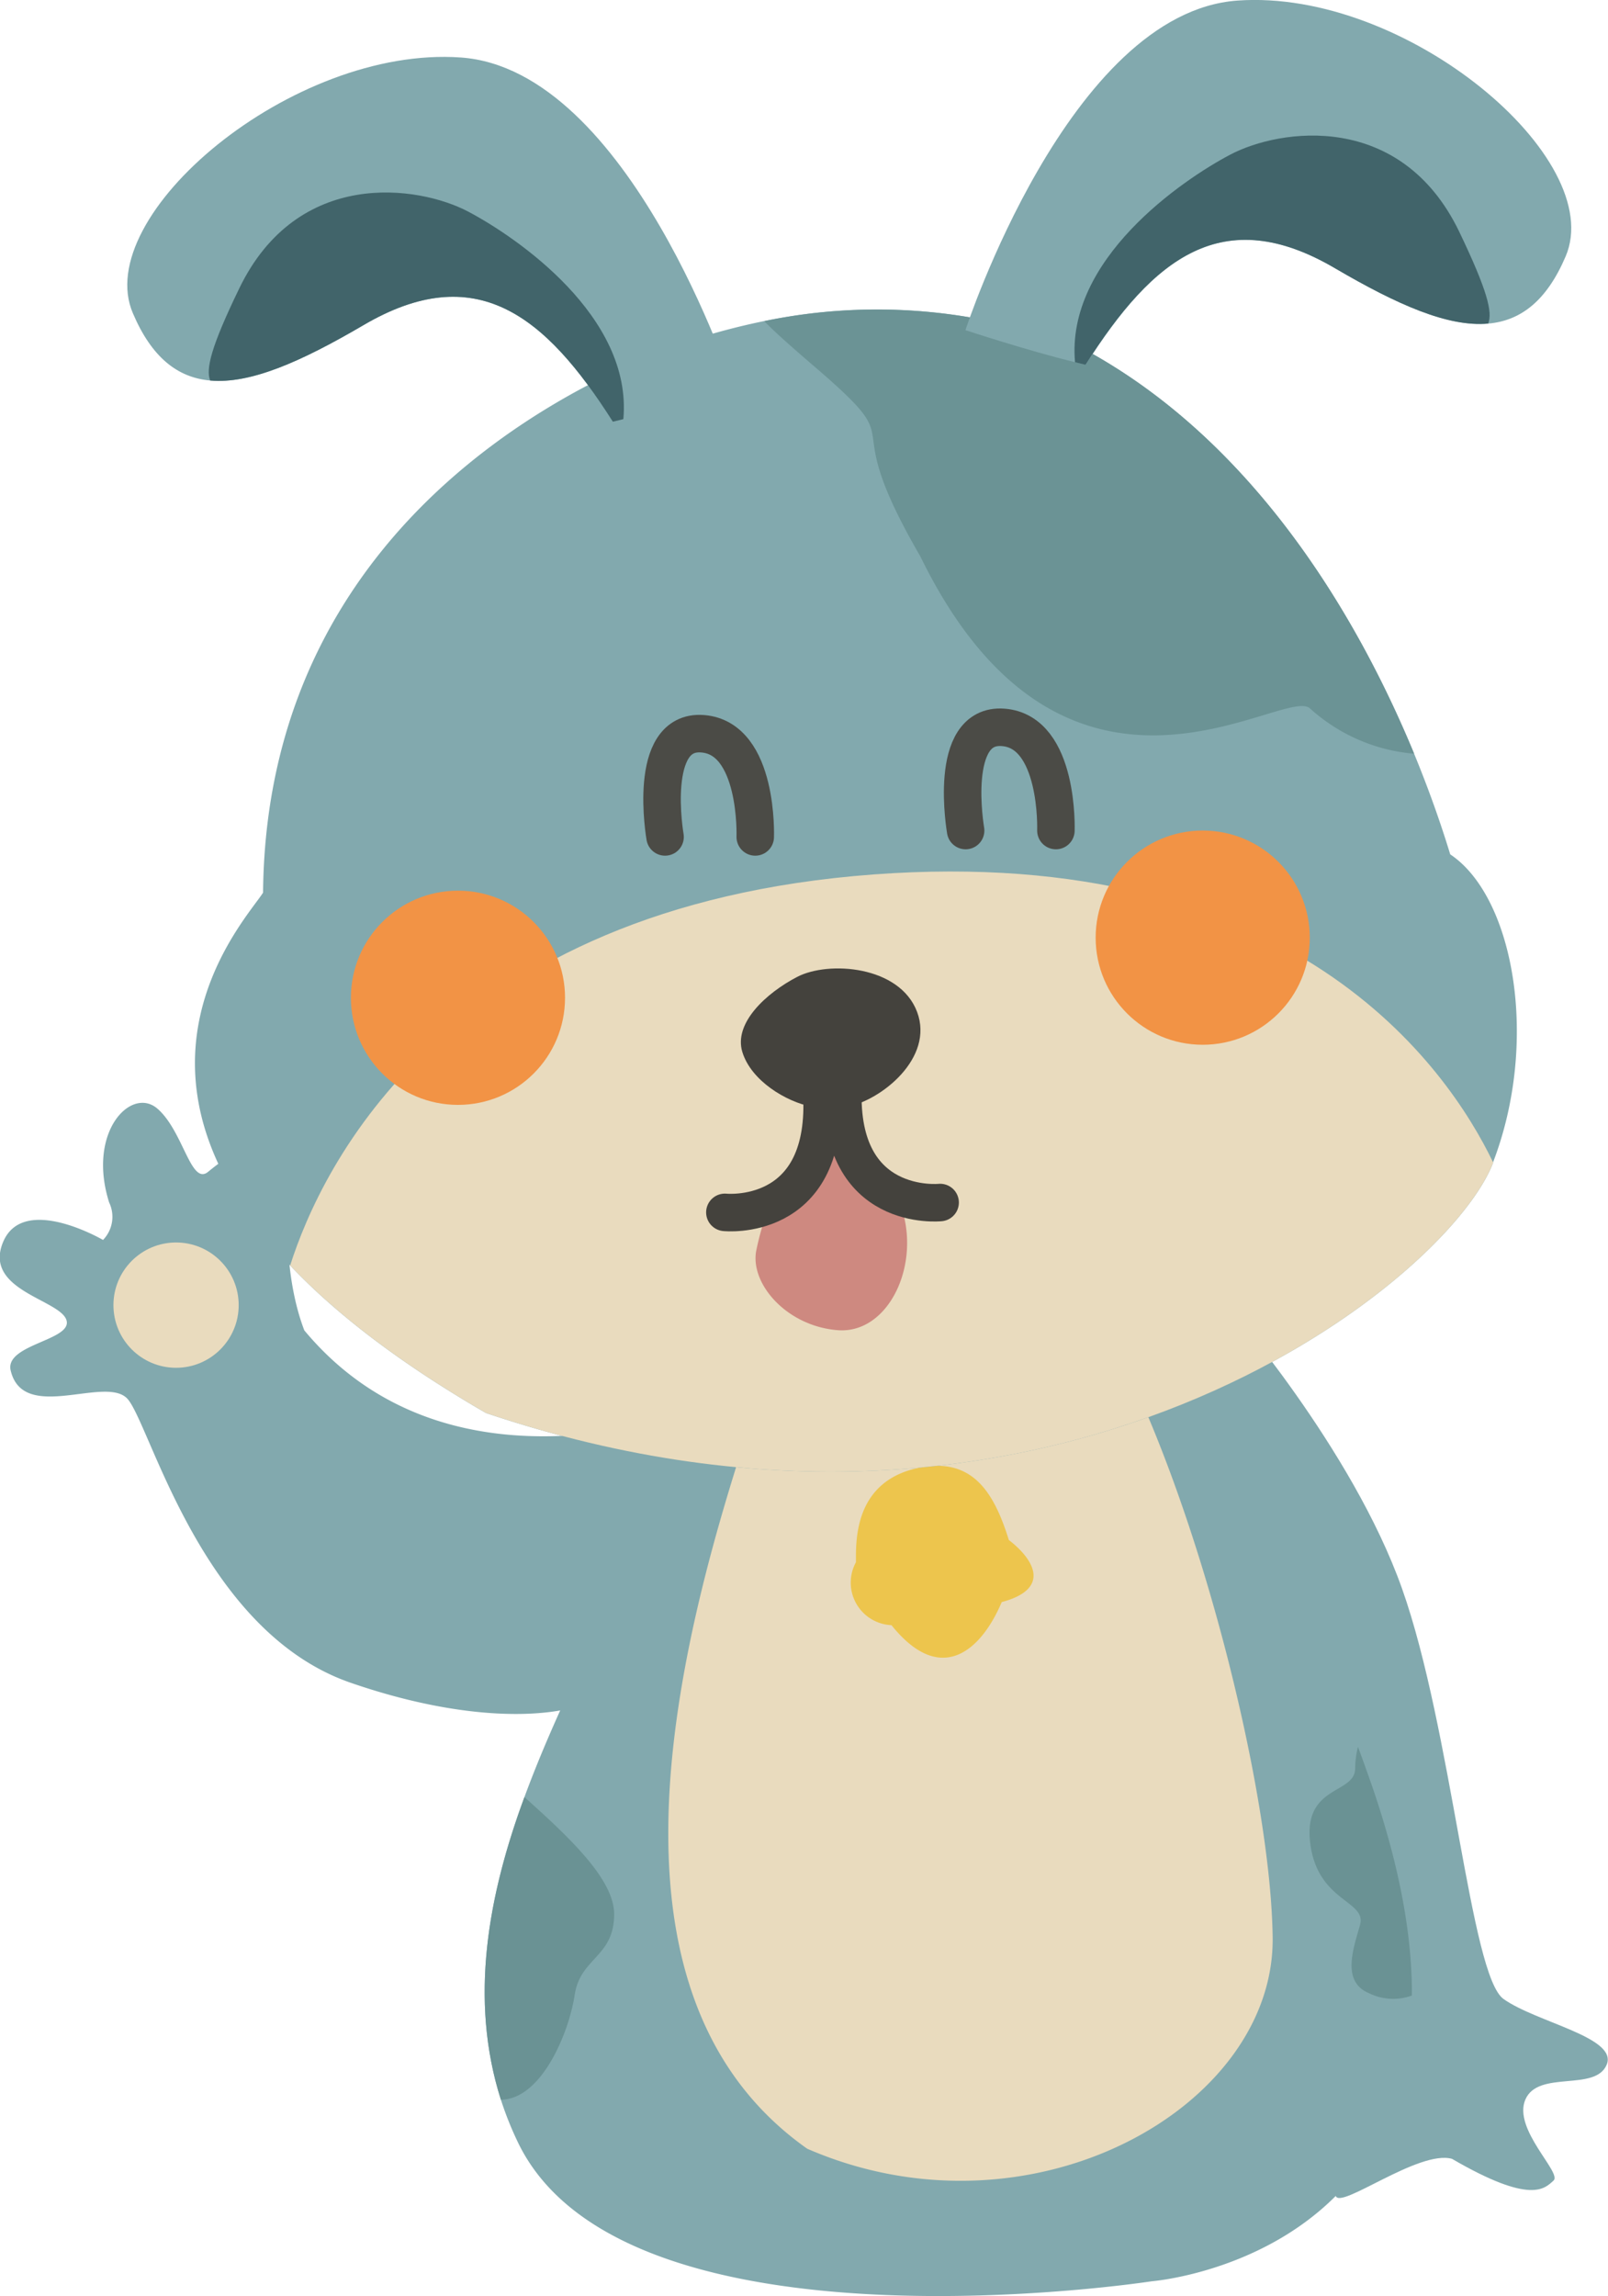
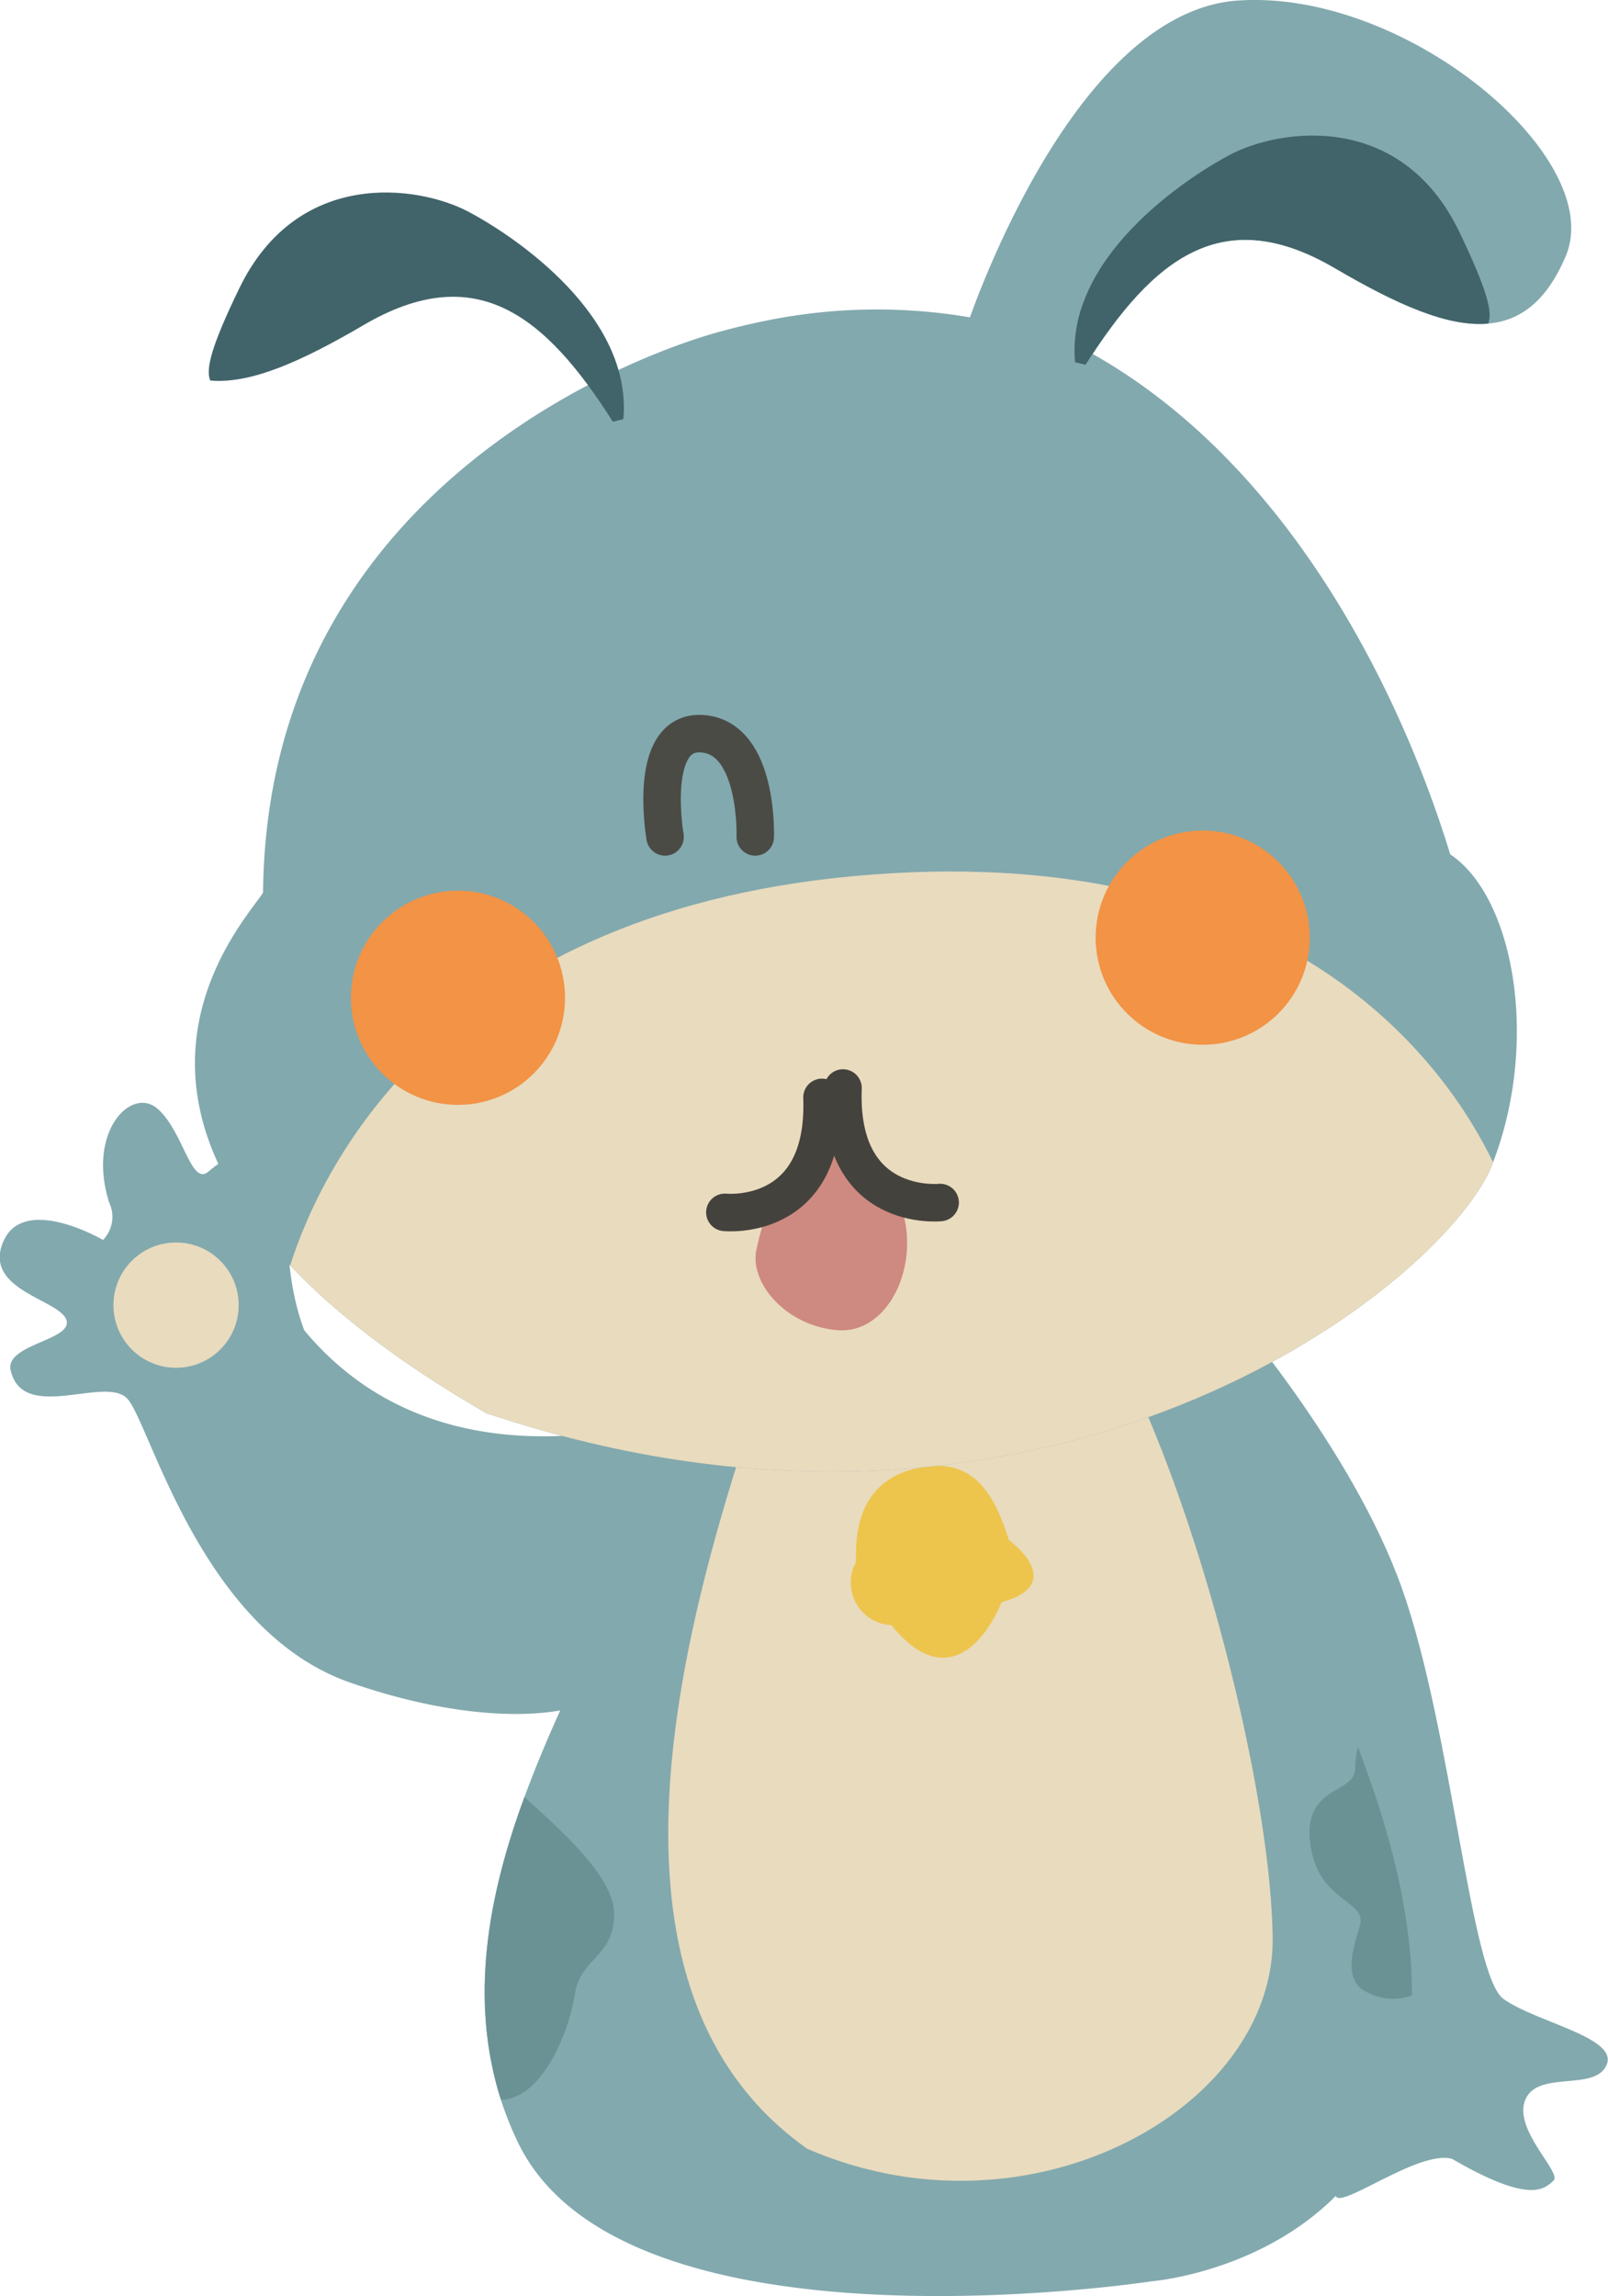
<svg xmlns="http://www.w3.org/2000/svg" viewBox="0 0 171.52 244.8">
  <defs>
    <style>.cls-1{fill:#82a9ae;}.cls-2{fill:#e9dbbe;}.cls-3{fill:#edc54d;}.cls-4{fill:#6a9294;}.cls-5,.cls-8{fill:none;stroke-linecap:round;stroke-miterlimit:10;stroke-width:4px;}.cls-5{stroke:#4b4b46;}.cls-6{fill:#44423d;}.cls-7{fill:#ce8980;}.cls-8{stroke:#44423d;}.cls-9{fill:#f29345;}.cls-10{fill:#6b9395;}.cls-11{fill:#41646a;}</style>
  </defs>
  <g id="Layer_2" data-name="Layer 2">
    <g id="Layer_1-2" data-name="Layer 1">
      <path class="cls-1" d="M79,148.69s-29.49,13.63-46.54-6.85c-2-5.22-2-11.76-1.57-15.13s-1.44-7.75-8.66-1.8c-1.87,1.6-2.66-4.31-5.44-6.71s-7.53,2.45-5.15,10a3.54,3.54,0,0,1-.65,4s-8.47-4.95-10.65.2,6,6.14,6.74,8.32-6.54,2.58-5.95,5.36c1.3,5.67,10,.59,12.41,3s7.79,24.78,23.86,30.33,26.81,3.17,28.08,0S79,148.69,79,148.69Z" />
      <circle class="cls-2" cx="18.78" cy="139.15" r="6.68" />
      <path class="cls-1" d="M130.85,139.15s13.39,15.25,18.7,30.22,7.29,41.25,10.83,43.76,12.21,4.08,11,7-7.29.54-8.67,3.71,3.94,7.81,3,8.65-2.37,2.6-10.83-2.32c-3.54-1-12,5.5-12.41,3.93s-3.55-6.35,2.66-10.26-23.33-74.39-23.33-74.39Z" />
      <path class="cls-1" d="M150.6,212.76c-.18,28.29-27.72,30.46-27.72,30.46s-56.31,8.71-67.63-14.8a35.37,35.37,0,0,1-1.82-4.55C50,213.1,52.1,202,55.94,191.6c4.07-11.07,10-21.43,13.24-29.94A35.51,35.51,0,0,1,82.5,144.43c13.4-9.2,30.1-7.73,30.1-7.73a13.08,13.08,0,0,1,3.43,1.87c5.5,3.87,16.91,15.28,28.77,47.68q.8,2.16,1.59,4.44C149.42,199.41,150.64,206.69,150.6,212.76Z" />
      <path class="cls-2" d="M135.75,206.55c.24,18.23-25.91,32.86-49.65,22.54-25.79-18.19-11.77-61-3.6-84.66,13.4-9.2,30.1-7.73,30.1-7.73a13.08,13.08,0,0,1,3.43,1.87C126.09,153.69,135.52,189.11,135.75,206.55Z" />
      <path class="cls-3" d="M98.18,156.46c5.65-1.07,7.89,2.8,9.43,7.73,2.78,2.15,4.47,5.23-.76,6.62-2.15,5.08-6.44,9.08-11.76,2.46a4.54,4.54,0,0,1-3.79-6.71C91.3,164.34,91.05,157.82,98.18,156.46Z" />
      <path class="cls-4" d="M65.51,204.08c0,4.61-3.61,4.61-4.21,8.61s-3.52,11.13-7.87,11.18C50,213.1,52.1,202,55.94,191.6,60.66,195.83,65.51,200.35,65.51,204.08Z" />
      <path class="cls-4" d="M150.6,212.76a5.83,5.83,0,0,1-4.53-.23c-3-1.22-1.74-4.69-1-7.3s-4.52-2.43-5.31-8.69,4.79-5.21,4.79-8a9.8,9.8,0,0,1,.3-2.3q.8,2.16,1.59,4.44C149.42,199.41,150.64,206.69,150.6,212.76Z" />
      <path class="cls-1" d="M159.26,123.92l0,.07c-5,12.94-47.65,46.81-107.43,26.66-9.41-5.45-16.15-10.73-20.88-15.73C11,114,26.29,98,28.06,95.17c.39-41.91,38-56.8,48.41-59.72,1.61-.45,3.29-.86,5-1.21A59.13,59.13,0,0,1,116,37.43c18.67,10.28,29.4,29.77,34.84,42.93,1.87,4.54,3.12,8.33,3.85,10.73C161.49,95.62,164.22,111,159.26,123.92Z" />
-       <path class="cls-5" d="M103,88.55s-2-11.45,4-11,5.63,11,5.63,11" />
      <path class="cls-5" d="M70.94,89.23s-2-11.46,4-11,5.62,11,5.62,11" />
      <path class="cls-2" d="M159.26,123.92l0,.07c-5,12.94-47.65,46.81-107.43,26.66-9.41-5.45-16.15-10.73-20.88-15.73,3.32-10.45,16.43-38.3,62.24-41.69C138.11,89.91,154.45,113.93,159.26,123.92Z" />
-       <path class="cls-6" d="M90.36,118c3.6-.67,9.32-5.19,7.46-10.12s-9.45-5.46-12.78-3.73-6.79,4.93-5.86,8,4.66,5.32,7.46,5.86S90.36,118,90.36,118Z" />
      <path class="cls-7" d="M80.68,133.27c-.74,3.53,3.18,8.11,8.66,8.55s9-7.11,6.71-13.36a11.24,11.24,0,0,0-8.68-7S82.65,123.85,80.68,133.27Z" />
      <path class="cls-8" d="M77.32,129.26S88.18,130.4,87.68,117" />
      <path class="cls-8" d="M100.28,128.21S89.41,129.35,89.92,116" />
      <circle class="cls-9" cx="128.29" cy="99.97" r="11.42" />
      <circle class="cls-9" cx="48.85" cy="106.38" r="11.42" />
-       <path class="cls-10" d="M150.84,80.36a18.89,18.89,0,0,1-11.13-4.85C136.89,73.1,113.65,91,98.18,59.34,88.68,43,98,48.59,86.65,38.89c-2.32-2-4-3.48-5.13-4.65A59.13,59.13,0,0,1,116,37.43C134.67,47.71,145.4,67.2,150.84,80.36Z" />
      <path class="cls-1" d="M167,27.34c-2,4.69-4.75,6.85-8.24,7.16-4.28.39-9.68-2-16.31-5.88-12-7.06-19.41-1.12-26.64,10.27l-1.12-.27c-5-1.21-11.71-3.42-11.71-3.42S114,1.34,132,.06,171.48,16.91,167,27.34Z" />
      <path class="cls-11" d="M158.74,34.5c-4.28.39-9.68-2-16.31-5.88-12-7.06-19.41-1.12-26.64,10.27l-1.12-.27c-1-10.95,11.39-19.41,16.55-22.13,5.36-2.82,18.21-4.65,24.42,8.19C158.67,31,159.22,33.29,158.74,34.5Z" />
-       <path class="cls-1" d="M14.18,33.41c2,4.69,4.75,6.85,8.24,7.16,4.28.39,9.68-2,16.31-5.88,12-7.06,19.41-1.12,26.64,10.27l1.12-.27c5-1.21,11.71-3.42,11.71-3.42S67.13,7.41,49.16,6.13,9.68,23,14.18,33.41Z" />
      <path class="cls-11" d="M22.42,40.57c4.28.39,9.68-2,16.31-5.88,12-7.06,19.41-1.12,26.64,10.27l1.12-.27c1-10.95-11.39-19.41-16.55-22.13-5.36-2.82-18.21-4.65-24.42,8.19C22.49,37,21.94,39.36,22.42,40.57Z" />
    </g>
  </g>
</svg>